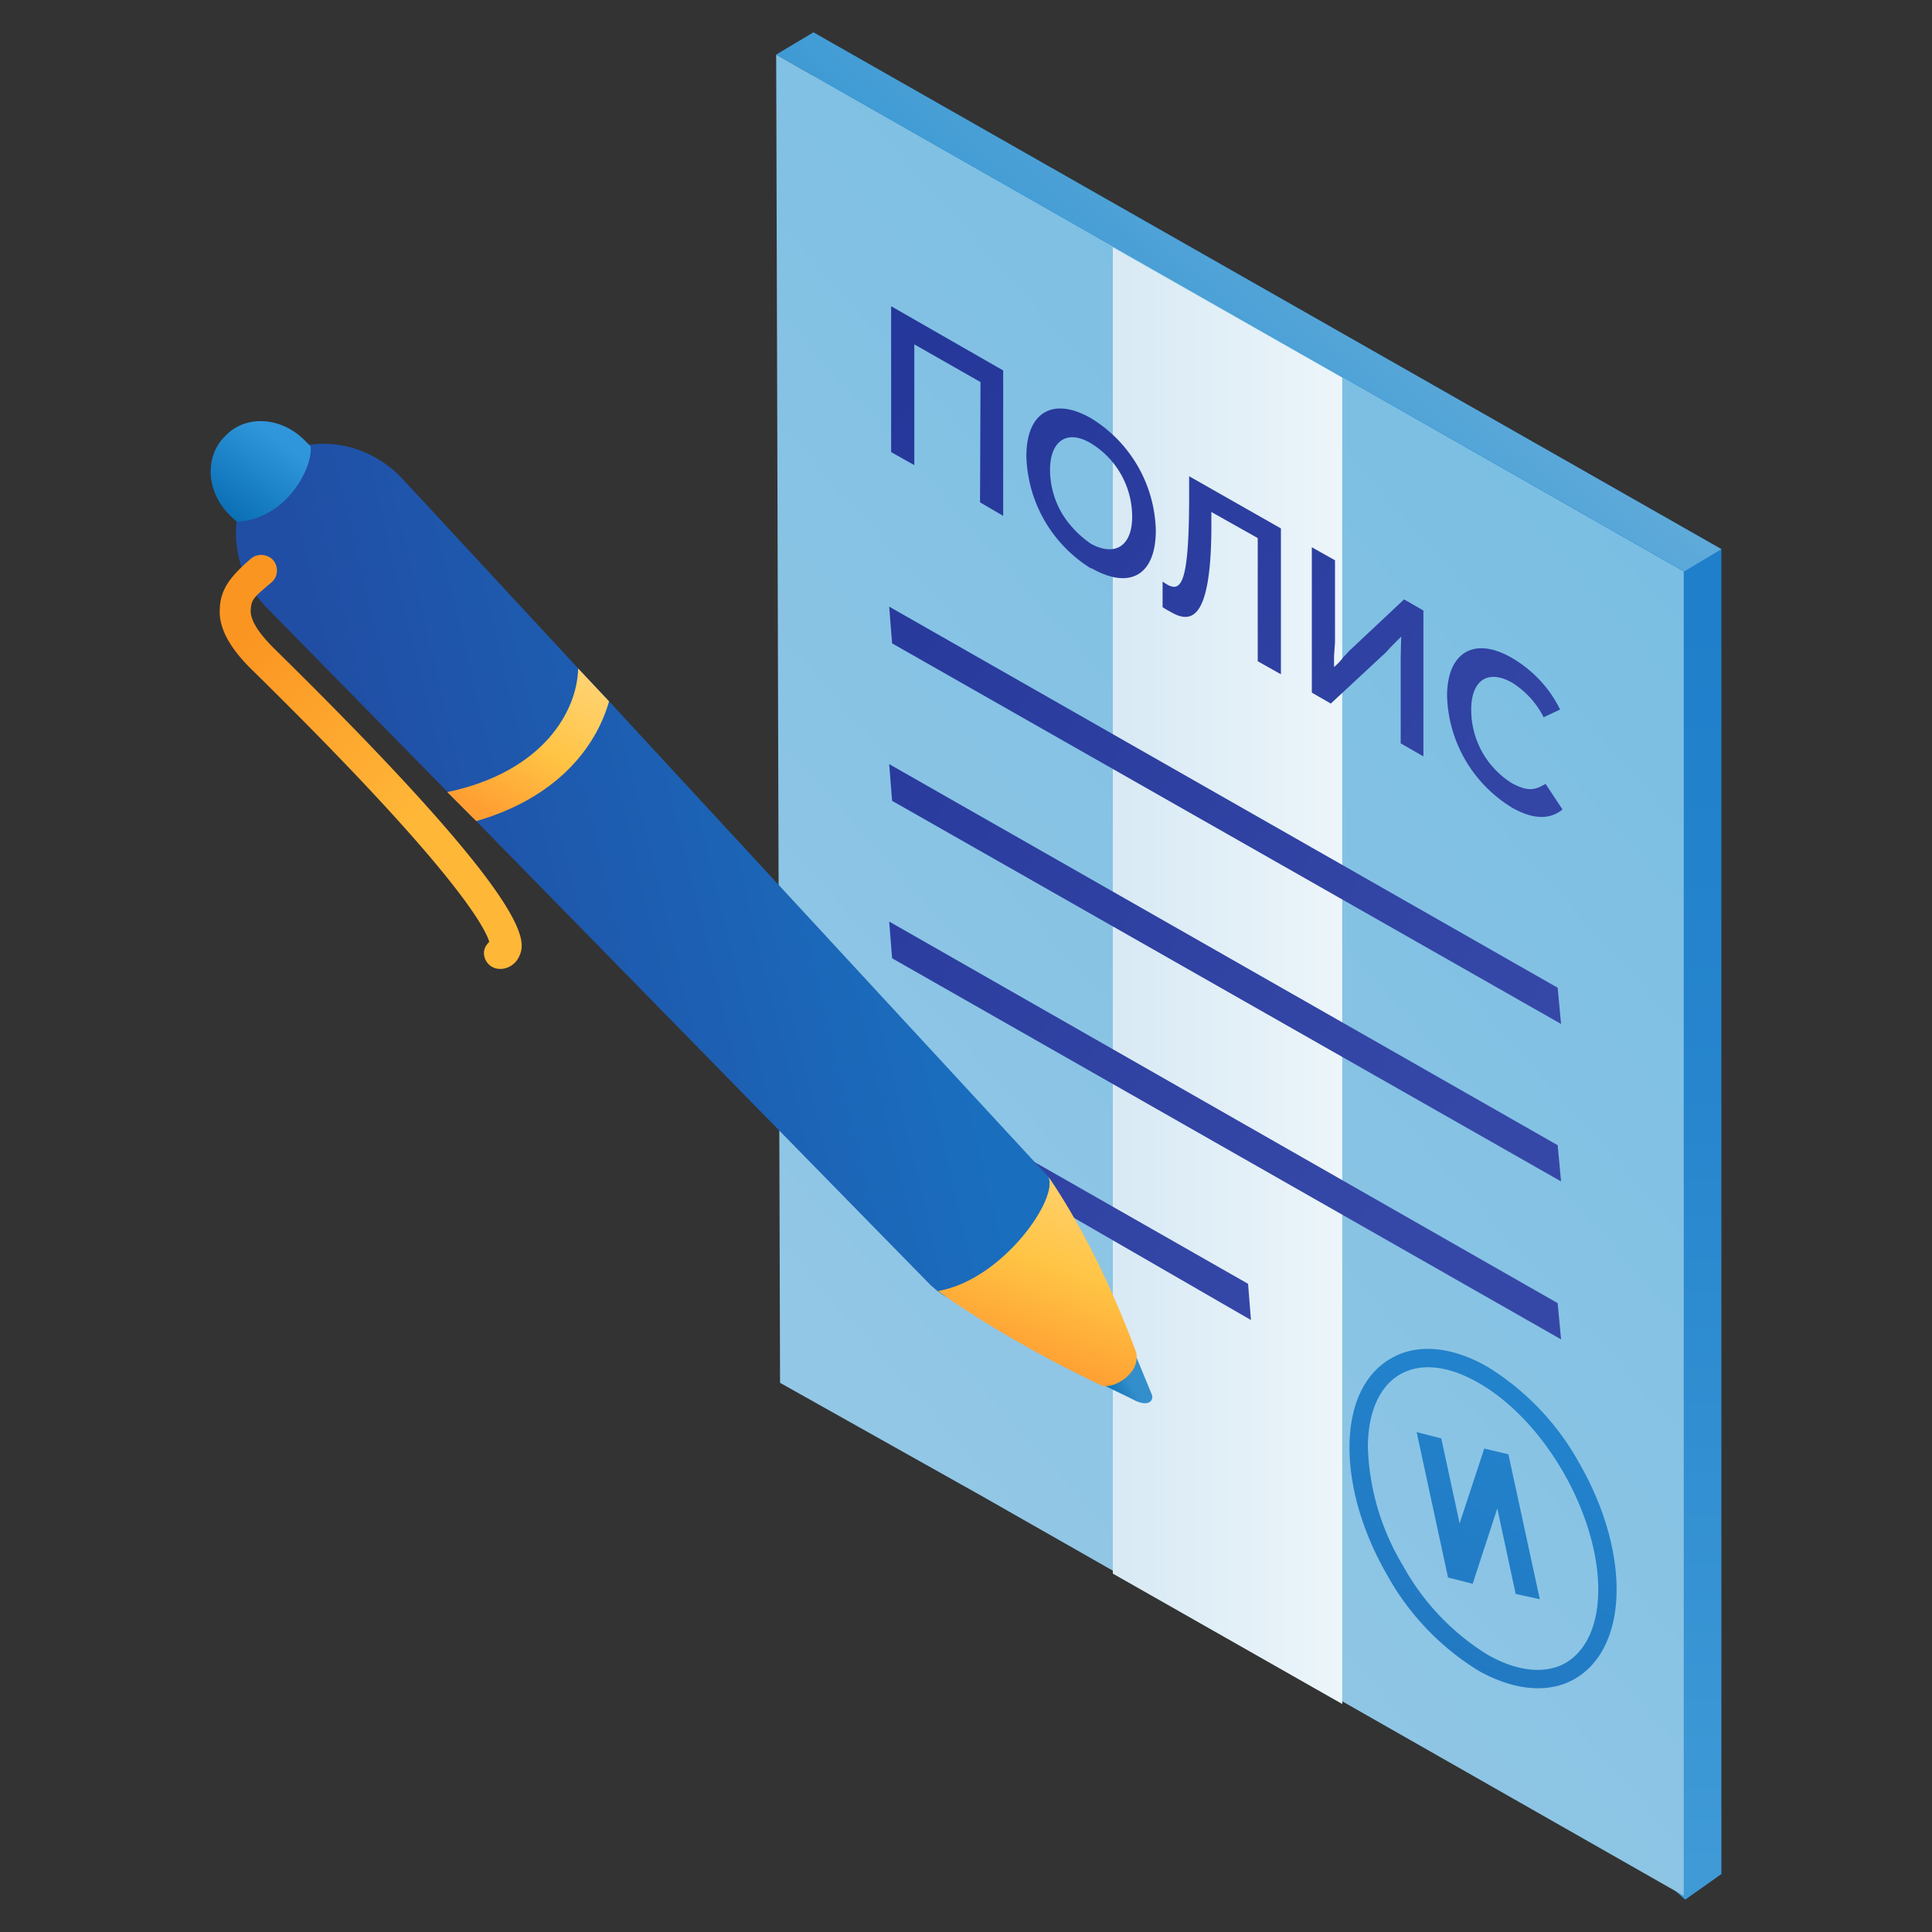
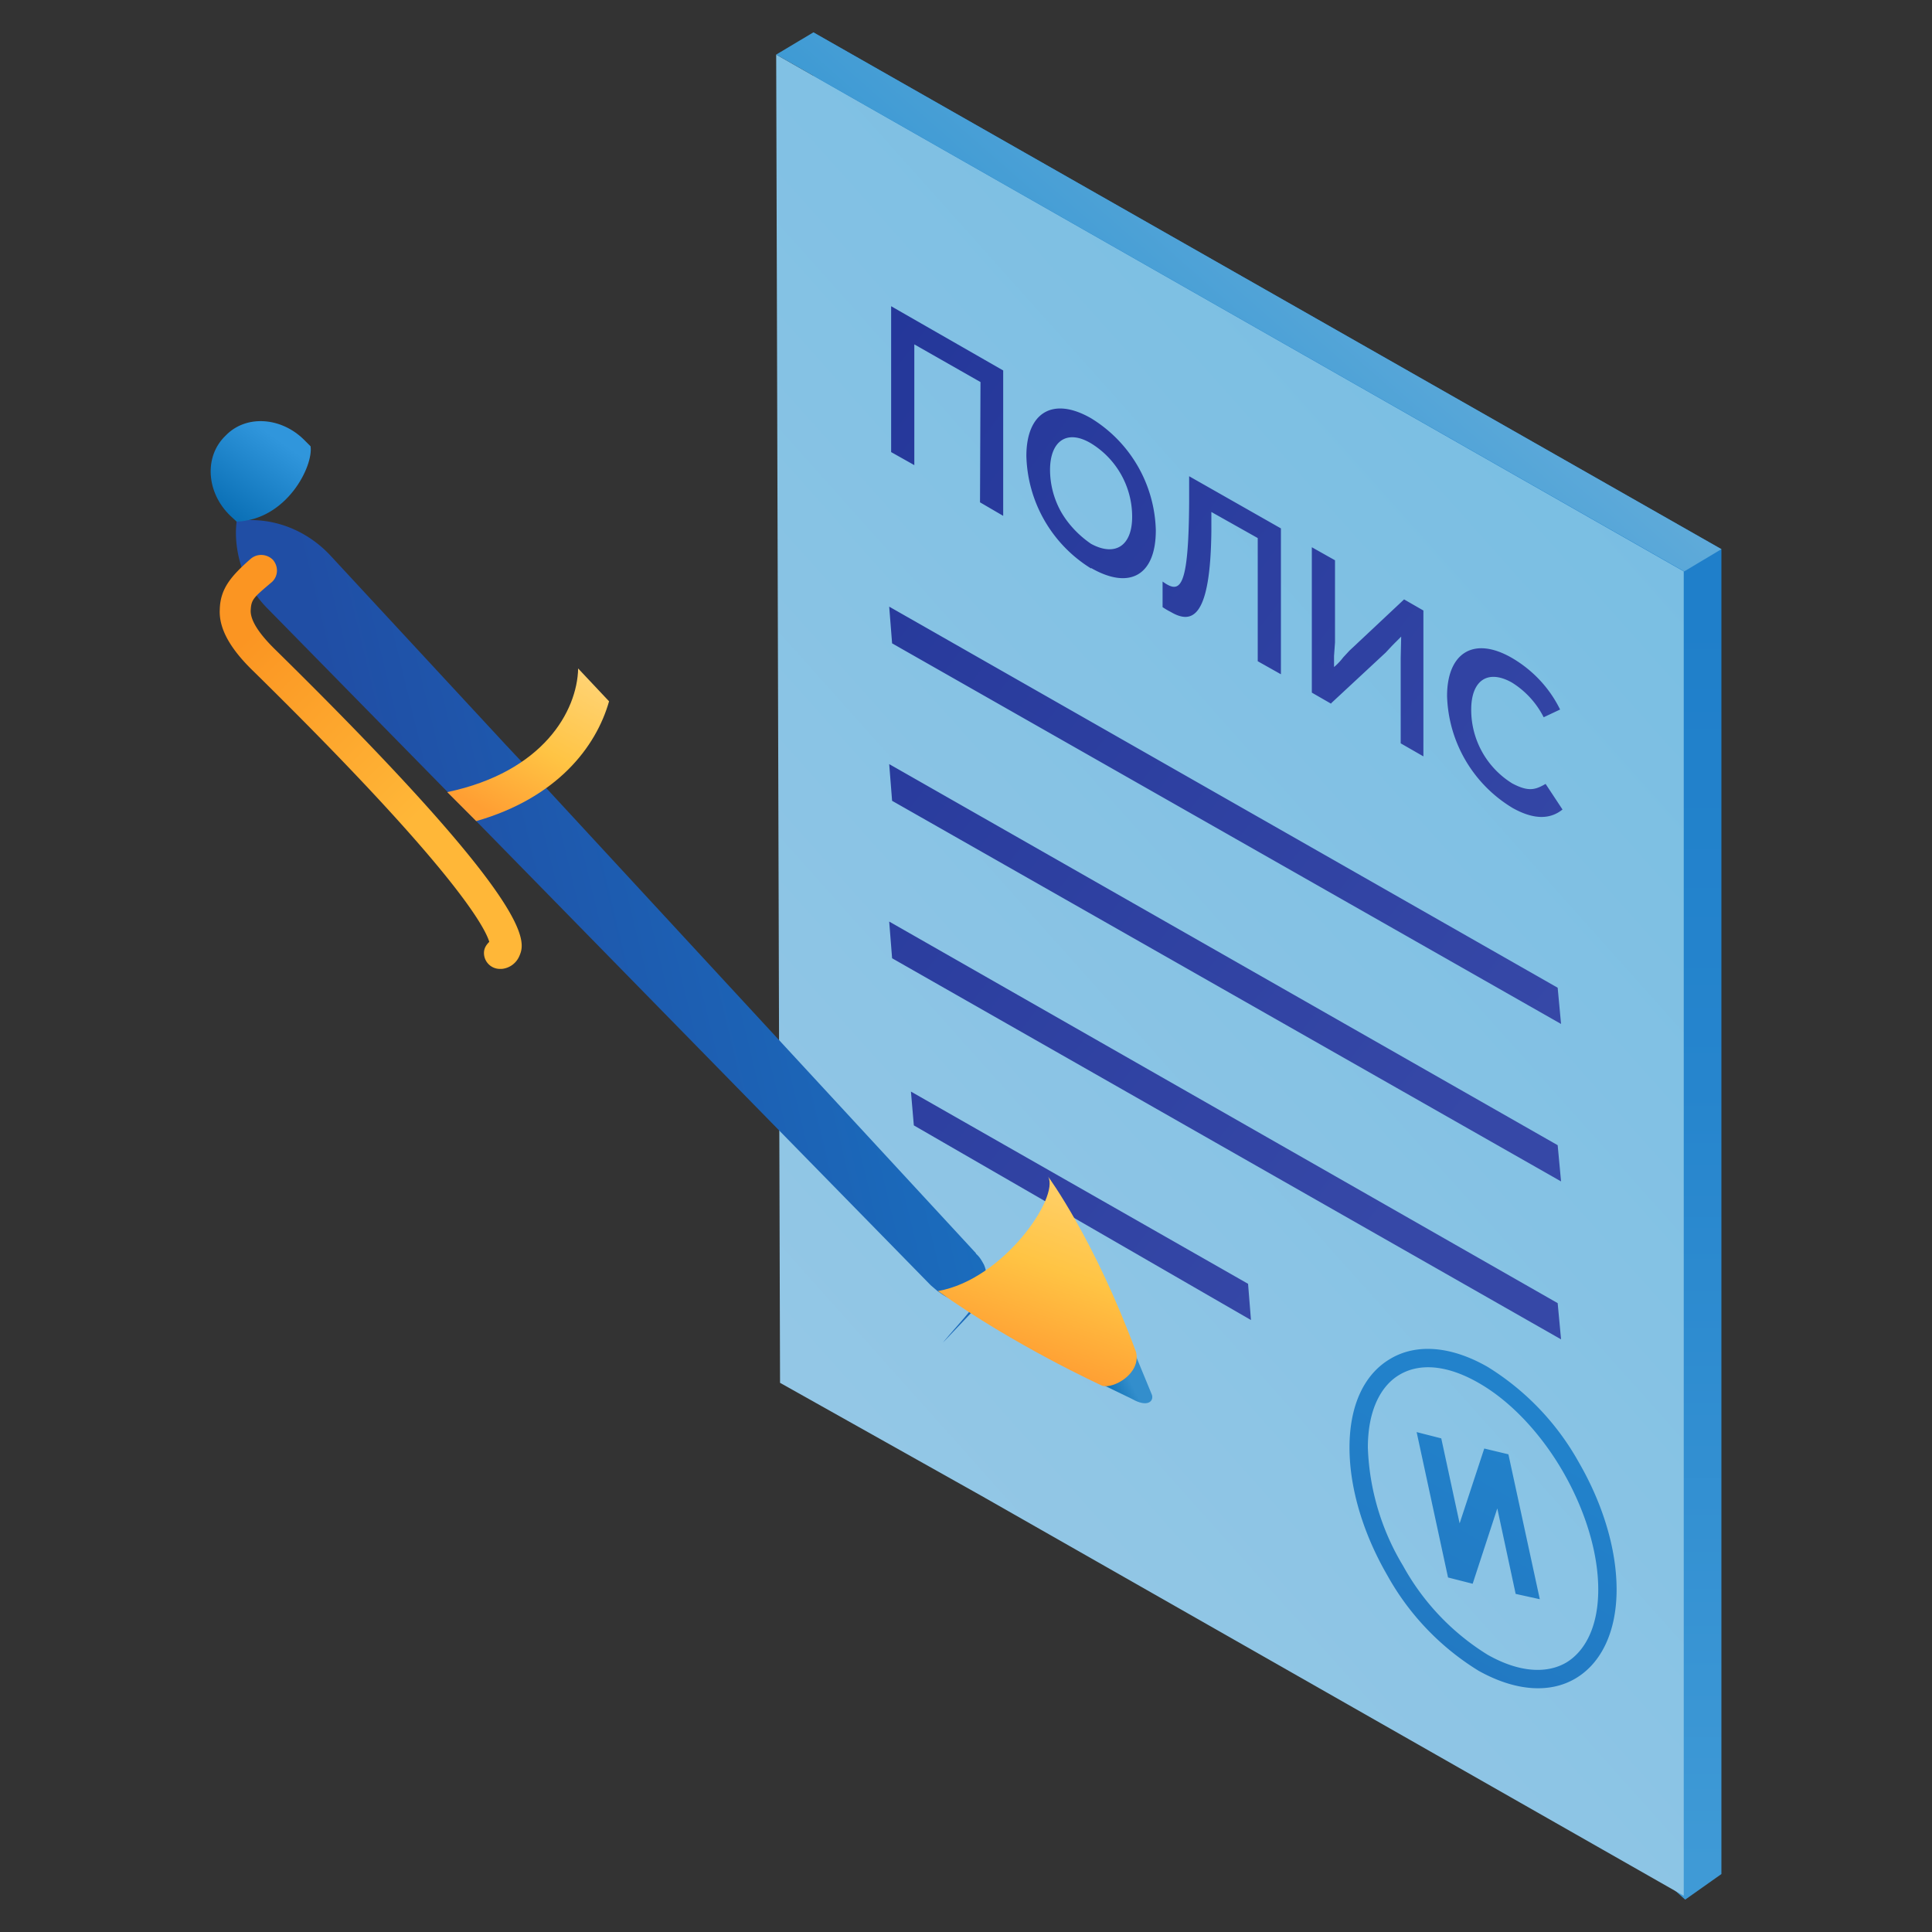
<svg xmlns="http://www.w3.org/2000/svg" fill="none" viewBox="0 0 40 40">
  <rect x="0" y="0" width="40" height="40" fill="#333333" stroke="none" />
  <path fill="url(#a)" d="M16.84 23.12V.67l18.8 10.7V38.8l-.75.53" />
  <path fill="url(#b)" d="m16.15 28.63-.08-27.5 18.79 10.7v27.42l-14.54-8.28-4.17-2.34Z" />
-   <path fill="url(#c)" d="m23.04 5.12 4.75 2.7v27.46l-4.75-2.7V5.12Z" />
  <path fill="url(#d)" fill-rule="evenodd" d="M28.32 29.97c0-.79.28-1.29.66-1.51.39-.23.95-.22 1.63.17.67.38 1.3 1.06 1.75 1.84.45.78.73 1.66.73 2.44s-.28 1.28-.66 1.51c-.39.23-.96.22-1.63-.16a5 5 0 0 1-1.75-1.84 5.07 5.07 0 0 1-.73-2.45Zm2.48-1.67c-.75-.43-1.47-.49-2.01-.17-.55.32-.85.97-.85 1.84 0 .87.3 1.81.78 2.64a5.39 5.39 0 0 0 1.89 1.98c.75.42 1.47.48 2.01.16.54-.32.85-.98.85-1.84 0-.86-.3-1.8-.78-2.63a5.42 5.42 0 0 0-1.89-1.98Zm-.82 4.36-.65-3.01.51.13.38 1.76.51-1.55.5.12.65 3-.5-.11-.38-1.77-.51 1.56-.51-.13Z" clip-rule="evenodd" />
  <path fill="url(#e)" d="m16.07 1.13.77-.46 18.8 10.7-.77.46-18.8-10.7Z" />
  <path fill="url(#f)" fill-rule="evenodd" d="m20.29 10.4.48.28V7.67l-2.32-1.33v3.02l.48.27v-2.5l1.37.78-.01 2.5Zm2.3.86c-.25-.17-.47-.4-.62-.66a1.79 1.79 0 0 1-.23-.87c0-.6.35-.85.85-.55a1.78 1.78 0 0 1 .85 1.52c0 .6-.35.83-.85.56Zm0 .5c.8.46 1.34.15 1.34-.78a2.8 2.8 0 0 0-1.34-2.32c-.8-.46-1.34-.11-1.34.78a2.82 2.82 0 0 0 1.34 2.33Zm3.93 2.2-.48-.27v-2.55l-.96-.54v.4c-.02 1.8-.4 1.93-.84 1.67a1.42 1.42 0 0 1-.17-.1v-.53c.36.26.54.18.55-1.66v-.52l1.9 1.08v3.02Zm1.04.6 1.13-1.05.14-.15.18-.18-.01.44v1.77l.47.27v-3.02l-.4-.23-1.13 1.06-.13.14c-.06.08-.14.16-.19.2v-.23l.02-.28v-1.7l-.48-.27v3.01l.4.23Zm4.79 2.2c-.26.21-.6.21-1.03-.03a2.8 2.8 0 0 1-1.36-2.32c0-.88.54-1.25 1.34-.79.43.25.78.62 1 1.07l-.34.16a1.8 1.8 0 0 0-.66-.72c-.5-.28-.84-.04-.84.56a1.79 1.79 0 0 0 .85 1.53c.34.18.48.13.69.01l.35.53ZM25.9 27.33l-6.98-4.03-.06-.7 6.98 3.98.06.75Zm-7.43-7.49 13.85 7.89-.07-.75-13.84-7.9.06.76Zm13.85 4.62-13.85-7.88-.06-.76 13.84 7.89.07.75ZM18.47 13.32l13.85 7.88-.07-.75-13.84-7.89.06.76Z" clip-rule="evenodd" />
  <path fill="url(#g)" d="m23.45 27.91.4.97c.04.13-.09.27-.42.08l-.6-.29s-.08-.66.62-.76Z" />
-   <path fill="url(#h)" d="M21.02 26.22c-.5.61-.95.95-1.51.58l-.1-.07-.14-.12-9.4-9.6-.6-.61-3.72-3.79a2.33 2.33 0 0 1-.55-.87c-.1-.31-.14-.64-.1-.95a1.75 1.75 0 0 1 1.5-1.58c.67-.1 1.4.14 1.93.7l3.65 3.94.63.67 9.09 9.84.01.02c.08.07.12.15.16.22.23.52-.35 1.01-.85 1.62Z" />
+   <path fill="url(#h)" d="M21.02 26.22c-.5.61-.95.95-1.51.58l-.1-.07-.14-.12-9.4-9.6-.6-.61-3.72-3.79a2.33 2.33 0 0 1-.55-.87c-.1-.31-.14-.64-.1-.95c.67-.1 1.4.14 1.93.7l3.65 3.94.63.67 9.09 9.84.01.02c.08.07.12.15.16.22.23.52-.35 1.01-.85 1.62Z" />
  <path fill="url(#i)" d="M21.7 24.36s.95 1.28 1.82 3.63c.11.45-.47.77-.7.7 0 0-1.82-.83-3.4-1.96 1.36-.24 2.52-1.95 2.28-2.37Z" />
  <path fill="url(#j)" d="M6.43 9.24c.06.41-.49 1.52-1.53 1.56l-.13-.12c-.5-.48-.55-1.23-.1-1.66.42-.44 1.16-.39 1.64.1l.12.12Z" />
  <path fill="url(#k)" d="M10.4 20.06h-.06a.33.33 0 0 1-.32-.33c0-.1.05-.17.11-.23-.09-.3-.71-1.5-4.87-5.59-.5-.48-.73-.9-.71-1.29.01-.43.23-.69.64-1.05.14-.12.34-.1.46.02.12.14.11.34-.02.46-.39.33-.43.36-.44.6 0 .2.17.47.52.81 5.46 5.37 5.17 6.04 5.04 6.34a.44.44 0 0 1-.36.26Z" />
  <path fill="url(#l)" d="M12.61 14.52c-.27.95-1.08 2-2.75 2.48l-.6-.6c1.99-.42 2.69-1.68 2.71-2.56l.64.68Z" />
  <defs>
    <linearGradient id="a" x1="26.28" x2="26.25" y1="38.68" y2="12.62" gradientUnits="userSpaceOnUse">
      <stop stop-color="#3F9AD6" />
      <stop offset=".62" stop-color="#2685CD" />
      <stop offset="1" stop-color="#1F7FCA" />
    </linearGradient>
    <linearGradient id="b" x1="54.45" x2="14.71" y1="-5.03" y2="30.5" gradientUnits="userSpaceOnUse">
      <stop offset=".05" stop-color="#62B6E0" />
      <stop offset="1" stop-color="#96C8E6" />
    </linearGradient>
    <linearGradient id="c" x1="23.29" x2="28.06" y1="20.2" y2="20.2" gradientUnits="userSpaceOnUse">
      <stop stop-color="#D9EAF5" />
      <stop offset="1" stop-color="#EDF6FA" />
    </linearGradient>
    <linearGradient id="d" x1="31.99" x2="23.66" y1="29.87" y2="44.43" gradientUnits="userSpaceOnUse">
      <stop stop-color="#2282CB" />
      <stop offset="1" stop-color="#2163AE" />
    </linearGradient>
    <linearGradient id="e" x1="28.96" x2="21.84" y1="2.8" y2="10.91" gradientUnits="userSpaceOnUse">
      <stop stop-color="#6CB1DC" />
      <stop offset="1" stop-color="#288FD0" />
    </linearGradient>
    <linearGradient id="f" x1="26.25" x2="4.25" y1="28.9" y2="12.01" gradientUnits="userSpaceOnUse">
      <stop stop-color="#3648A7" />
      <stop offset="1" stop-color="#1D3094" />
    </linearGradient>
    <linearGradient id="g" x1="22.88" x2="23.55" y1="29.23" y2="28.89" gradientUnits="userSpaceOnUse">
      <stop stop-color="#0065AB" />
      <stop offset="1" stop-color="#338ECC" />
    </linearGradient>
    <linearGradient id="h" x1="9.41" x2="20.53" y1="24.91" y2="22.22" gradientUnits="userSpaceOnUse">
      <stop stop-color="#204EA5" />
      <stop offset=".96" stop-color="#1A6EBE" />
    </linearGradient>
    <linearGradient id="i" x1="19.96" x2="21.42" y1="27.71" y2="23.63" gradientUnits="userSpaceOnUse">
      <stop stop-color="#FF9F33" />
      <stop offset=".46" stop-color="#FFC444" />
      <stop offset="1" stop-color="#FFD477" />
    </linearGradient>
    <linearGradient id="j" x1="4.48" x2="5.86" y1="11.11" y2="9.17" gradientUnits="userSpaceOnUse">
      <stop stop-color="#0065AB" />
      <stop offset="1" stop-color="#3096DC" />
    </linearGradient>
    <linearGradient id="k" x1="4.27" x2="7.88" y1="14.03" y2="17.65" gradientUnits="userSpaceOnUse">
      <stop stop-color="#FB9522" />
      <stop offset="1" stop-color="#FFB738" />
    </linearGradient>
    <linearGradient id="l" x1="9.75" x2="11.47" y1="16.61" y2="13.43" gradientUnits="userSpaceOnUse">
      <stop stop-color="#FF9F33" />
      <stop offset=".46" stop-color="#FFC444" />
      <stop offset="1" stop-color="#FFD477" />
    </linearGradient>
  </defs>
</svg>